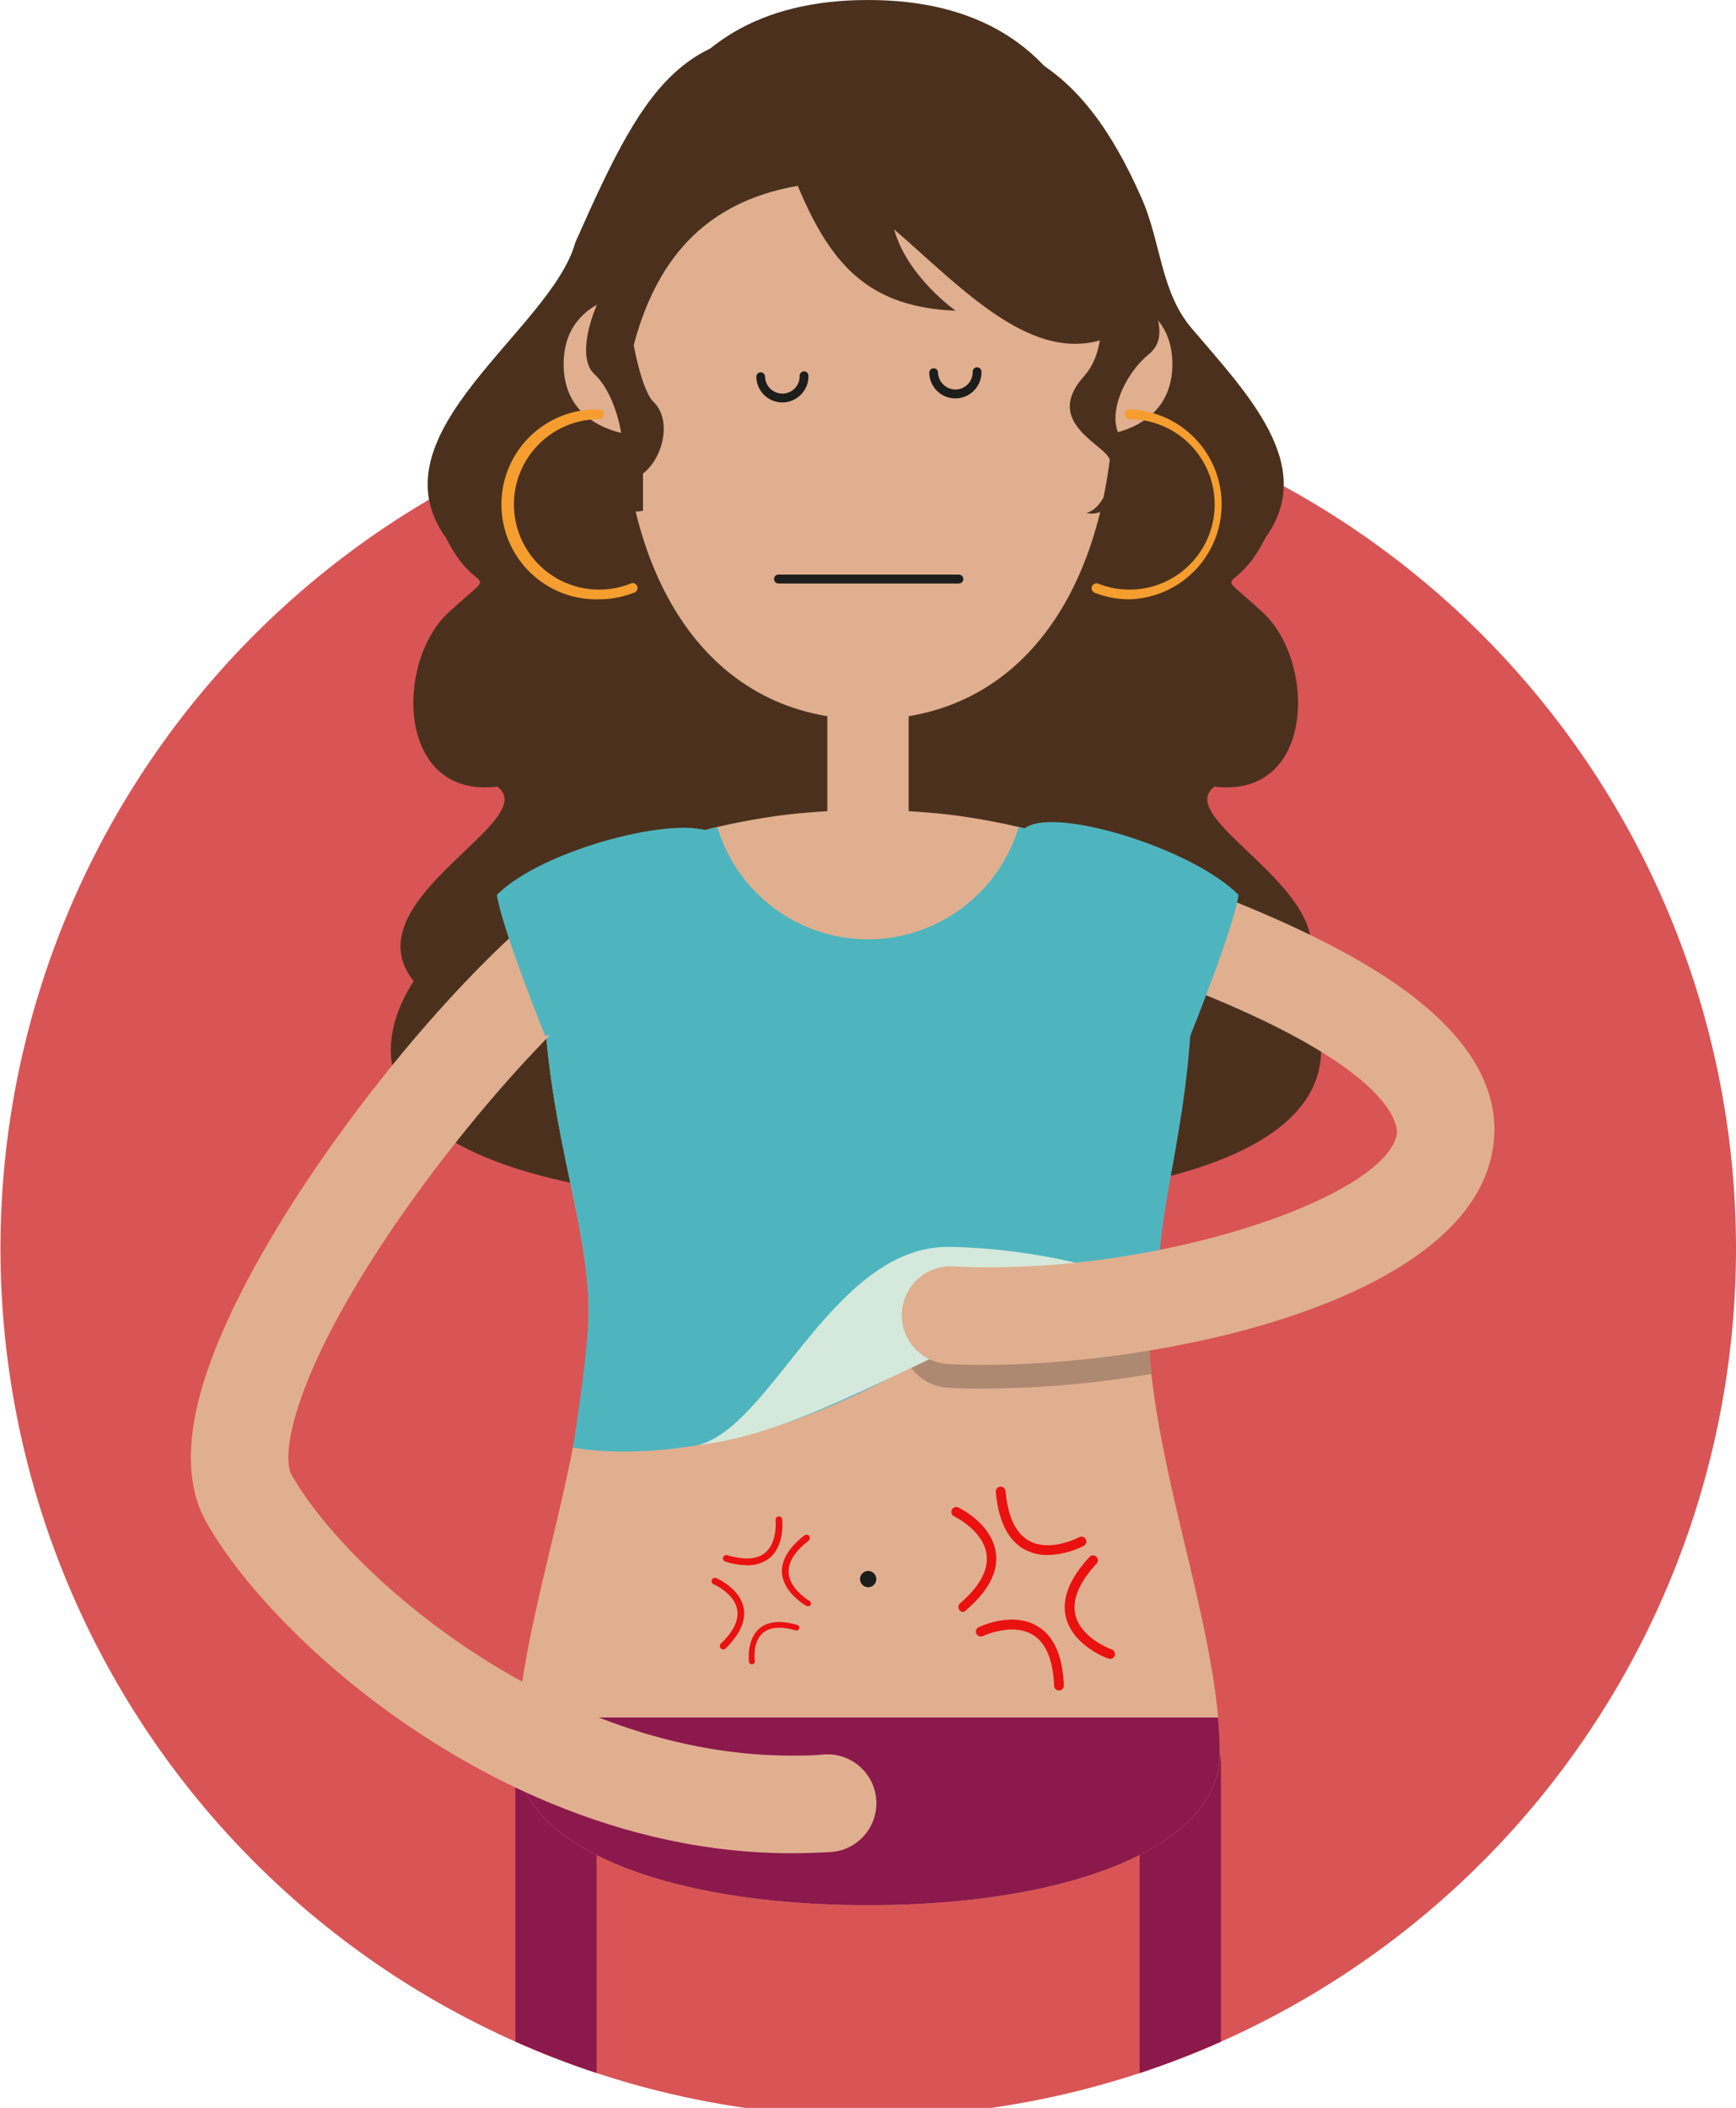
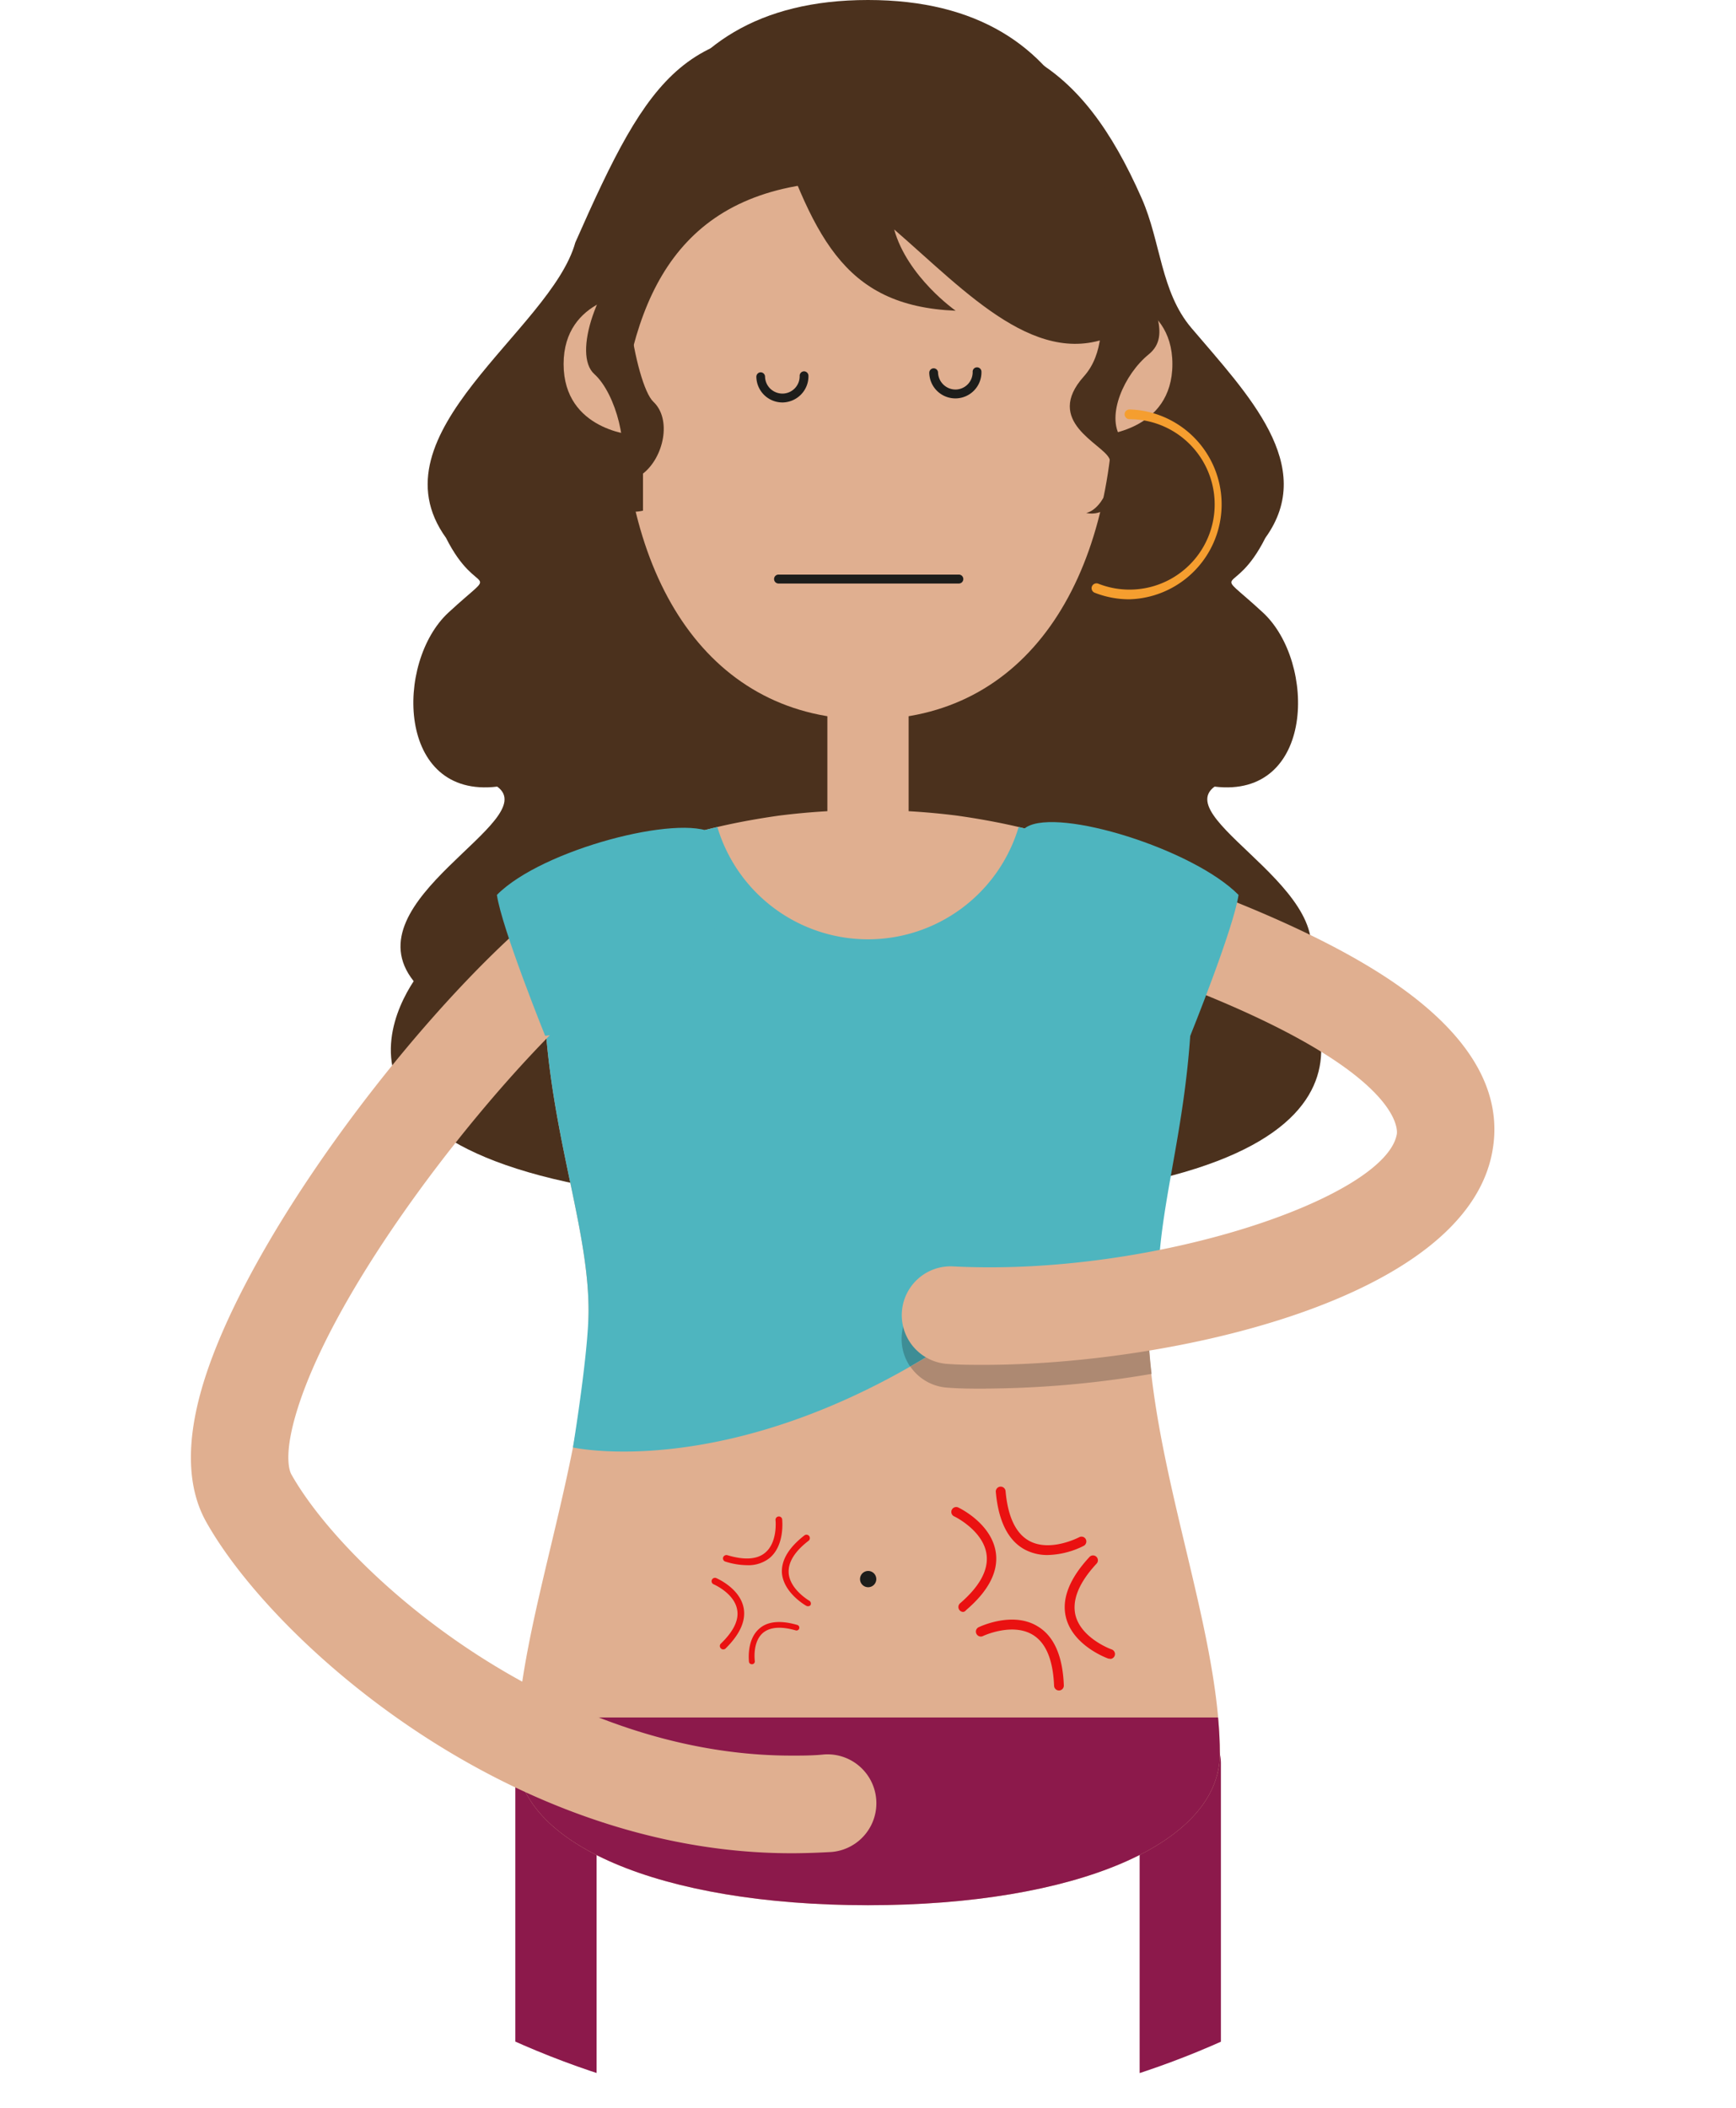
<svg xmlns="http://www.w3.org/2000/svg" id="Camada_1" data-name="Camada 1" viewBox="0 0 213.64 259.26">
  <defs>
    <style>.cls-1{fill:#d95455;}.cls-2{clip-path:url(#clip-path);}.cls-3{fill:#8c194b;}.cls-4{fill:#ea1111;}.cls-5{fill:#4b311d;}.cls-6{fill:#e0af90;}.cls-7{fill:#1d1d1b;}.cls-8{fill:#4eb5bf;}.cls-9{fill:#ac4658;}.cls-10{fill:#ad8972;}.cls-11{fill:#3e8d95;}.cls-12{fill:#d4e9dc;}.cls-13{fill:#f59e2f;}</style>
    <clipPath id="clip-path">
      <path class="cls-1" d="M213.64,153.58A106.79,106.79,0,1,1,168,66a106.82,106.82,0,0,1,45.64,87.57" />
    </clipPath>
  </defs>
-   <path class="cls-1" d="M213.64,153.58A106.79,106.79,0,1,1,168,66a106.82,106.82,0,0,1,45.64,87.57" />
  <g class="cls-2">
    <g id="calça">
      <path class="cls-3" d="M68.42,413.26a5,5,0,0,0,5-5V216.87a5,5,0,1,0-10,0v191.4a5,5,0,0,0,5,5" />
      <path class="cls-3" d="M145.25,413.26a5,5,0,0,0,5-5V216.87a5,5,0,0,0-10,0v191.4a5,5,0,0,0,5,5" />
    </g>
    <path class="cls-4" d="M131.48,207.12a.6.6,0,0,1-.59-.48c-.63-3.12-1.84-5.06-3.59-5.77-2.73-1.1-6,1.12-6,1.14a.59.59,0,0,1-.83-.15.61.61,0,0,1,.15-.84c.15-.11,3.83-2.61,7.16-1.26,2.16.86,3.61,3.1,4.33,6.64a.6.6,0,0,1-.47.71Z" />
    <path class="cls-4" d="M92.72,204.69a.41.41,0,0,1-.4-.32c0-.13-.69-3.11,1-4.9,1.1-1.16,2.9-1.52,5.35-1.07a.41.41,0,0,1,.33.48.42.42,0,0,1-.48.33c-2.16-.39-3.7-.11-4.6.83-1.41,1.46-.82,4.12-.82,4.14a.43.43,0,0,1-.31.5Z" />
  </g>
  <path class="cls-5" d="M159.74,120.68c7.93-10-16-19.73-10.27-23.93,12.36,1.5,12.55-15.31,5.95-21.41s-3.6-1.4.3-9.18c6.43-8.9-2.18-17.68-9.1-25.82-3.79-4.46-3.75-10.58-6.11-15.93-7.49-17-16.74-22.22-35.2-20.09C84.48,1.92,80,9,70.8,29.83c-3,10.8-25.21,23.44-15.91,36.33,3.91,7.78,6.91,3.08.3,9.18s-6.4,22.91,6,21.41c5.75,4.2-18.2,14-10.28,23.93-4.38,6.67-12.38,27.69,54.44,27.69s58.81-21,54.43-27.69" />
  <path class="cls-6" d="M106.82,108.27a5,5,0,0,0,5-5V85a5,5,0,0,0-10,0v18.29a5,5,0,0,0,5,5" />
  <path class="cls-6" d="M72.43,161.19c0-11.17-5.53-23.69-5.53-41.08,0-9.53,8.5-16.89,28.95-19.79a87.55,87.55,0,0,1,21.94,0c20.45,2.9,28.94,10.26,28.94,19.79,0,17.39-5.52,29.91-5.52,41.08,0,18.32,8.91,38.69,8.91,54.52,0,11.11-17.81,18.62-43.3,18.62s-43.3-7.51-43.3-18.62c0-15.83,8.91-36.2,8.91-54.52" />
  <path class="cls-6" d="M135.55,53.52s8.73-.5,8.73-8.74-8.73-8.72-8.73-8.72Z" />
  <path class="cls-6" d="M78.09,53.52s-8.73-.5-8.73-8.74,8.73-8.72,8.73-8.72Z" />
  <path class="cls-6" d="M76.51,47.49c0,24.23,11,41,30.31,41s30.31-16.81,30.31-41S133.94,1.71,106.82,1.71,76.51,23.25,76.51,47.49" />
  <path class="cls-5" d="M106.82,22.31C85.7,21.7,78.69,33.51,76.53,50c0-.85.06-1.7,0-2.54C74.28,22.79,79.7,0,106.82,0s32.4,22.79,30.31,47.49c-.08.84,0,1.69,0,2.54C135,33.51,127,22.89,106.82,22.31" />
  <path class="cls-7" d="M117.57,49a3.21,3.21,0,0,1-3.21-3.14.55.55,0,0,1,.53-.56h0a.54.54,0,0,1,.55.53,2.16,2.16,0,0,0,2.18,2.08,2.13,2.13,0,0,0,2.08-2.18.53.53,0,0,1,.53-.55h0a.54.54,0,0,1,.55.53A3.21,3.21,0,0,1,117.65,49Z" />
  <path class="cls-7" d="M96.3,49.5a3.21,3.21,0,0,1-3.22-3.15.55.55,0,0,1,.53-.56h0a.55.55,0,0,1,.54.54,2.12,2.12,0,0,0,.66,1.49,2.18,2.18,0,0,0,1.52.59,2.13,2.13,0,0,0,2.08-2.18.55.55,0,0,1,.53-.56h0a.55.55,0,0,1,.55.53,3.2,3.2,0,0,1-.89,2.3,3.24,3.24,0,0,1-2.26,1Z" />
  <path class="cls-5" d="M140.22,31.48c1.28,5.84,4.13,9.68,1.14,12.11s-5.27,7.54-3.42,10.25,0,10.11-4.27,9.26c2.28-.57,3.7-4.85,2.85-6.7s-8.12-4.55-3.13-10.11-1.29-16.23,6.83-14.81" />
  <path class="cls-5" d="M79.13,58.25c2.56-2,3.56-6.69,1.28-8.83S75.57,31.48,78.7,29.77c-5.27,5-8.26,13.82-5.56,16.24s4.42,9.4,2.85,11.67-.71,6,3.14,5.13" />
  <path class="cls-7" d="M107.84,194.22a1,1,0,1,1-1-1,1,1,0,0,1,1,1" />
  <path class="cls-8" d="M125.36,101.72a19.35,19.35,0,0,1-37.08,0c-15,3.51-21.38,10.13-21.38,18.39,0,17.39,5.53,29.91,5.53,41.08,0,4.08-1.24,12.63-1.92,16.84,0,0,24.16,5.44,55.3-19.37,4.86-3.87,10-2.59,13.32-1.31,2.07.8,3.38,1.61,3.38,1.12,0-11.17,4.22-21,4.22-38.36,0-8.26-6.38-14.88-21.37-18.39" />
  <path class="cls-9" d="M141.21,161.12c0-.94,0-1.88.12-2.84h0c-.07,1-.12,1.9-.12,2.84m0,.07h0v0m0,.06v0m0,.06v0m.48,7.68a69,69,0,0,1-.48-7.68,71.64,71.64,0,0,0,.48,7.68h0" />
  <path class="cls-10" d="M121.28,170.8c-1.57,0-3.11,0-4.6-.12a6,6,0,0,1-4.65-2.6,110.31,110.31,0,0,0,13.75-9.39A114.62,114.62,0,0,0,139,157.28l.16.07c.88.34,1.63.69,2.2.93-.07,1-.12,1.9-.12,2.84h0v.13h0v.05h0a69,69,0,0,0,.48,7.68,124.2,124.2,0,0,1-20.41,1.81" />
  <path class="cls-11" d="M141.33,158.28h0c-.57-.24-1.32-.59-2.2-.93l-.16-.07c.83-.13,1.66-.28,2.49-.43-.05.48-.09,1-.13,1.43M112,168.07a6,6,0,0,1,5-9.38h.31c1.32.06,2.68.1,4.06.1s2.93,0,4.43-.11A109.09,109.09,0,0,1,112,168.07" />
-   <path class="cls-12" d="M85.84,177.75c9.19-2.18,16.72-24.69,31.15-24.39a74.69,74.69,0,0,1,25.52,5.11c-20.1.89-38.92,17.27-56.67,19.28" />
  <path class="cls-3" d="M149.9,211.24c.14,1.52.22,3,.22,4.47,0,11.11-17.81,18.62-43.3,18.62s-43.3-7.51-43.3-18.62c0-1.45.08-3,.22-4.47Z" />
  <path class="cls-6" d="M121.09,167.87c-1.53,0-3,0-4.41-.11a6,6,0,0,1,.61-12c24.75,1.28,53.23-8.47,54.61-16.27.07-.41,1.29-10.22-42.24-23.7a6,6,0,0,1,3.55-11.47c17.67,5.47,30.81,11.21,39,17,8.87,6.28,12.73,13.08,11.46,20.22C180.47,159.89,143.94,167.87,121.09,167.87Z" />
  <path class="cls-8" d="M146.48,127.4s5.34-13.22,5.94-17.33c-5.55-5.62-22.08-10.75-26.08-8.35s-3.16,23.16,20.14,25.68" />
  <path class="cls-6" d="M97.39,227.94c-34.64,0-63.74-26-72-40.73-2.32-4.12-2.51-9.63-.57-16.39,6.12-21.31,33.91-55.7,48.85-63.84a6,6,0,0,1,5.75,10.54c-11.11,6-37.57,37.51-43.06,56.61-1.47,5.11-.68,6.89-.51,7.2,6.84,12.15,32.23,34.6,61.56,34.6,1.34,0,2.67,0,4-.14a6,6,0,1,1,.85,12C100.62,227.88,99,227.94,97.39,227.94Z" />
  <path class="cls-8" d="M67.09,127.4s-5.34-13.22-5.94-17.33c5.55-5.62,22.6-10,26.6-7.57s2.64,22.38-20.66,24.9" />
  <path class="cls-5" d="M94.61,13.22c5.4,15.61,8.93,24.41,23,25,0,0-5.94-4.15-7.57-10,9,7.8,17.85,17.6,27.53,12.8,0,0-9.12-36.21-42.93-27.81" />
-   <path class="cls-13" d="M73.73,73.71a11.68,11.68,0,1,1,0-23.35.6.6,0,1,1,0,1.2,10.48,10.48,0,1,0,3.84,20.23A.6.6,0,1,1,78,72.9,11.54,11.54,0,0,1,73.73,73.71Z" />
  <path class="cls-13" d="M139,73.71a11.63,11.63,0,0,1-4.29-.81.6.6,0,0,1-.33-.78.61.61,0,0,1,.78-.33A10.48,10.48,0,1,0,139,51.56a.6.6,0,1,1,0-1.2,11.68,11.68,0,0,1,0,23.35Z" />
  <path class="cls-4" d="M118.55,198.26a.6.6,0,0,1-.46-.21.61.61,0,0,1,.06-.85c2.41-2.08,3.51-4.09,3.26-6-.38-2.93-3.92-4.68-4-4.7a.6.6,0,0,1,.53-1.08c.17.08,4.15,2,4.62,5.61.3,2.3-.93,4.67-3.66,7A.58.58,0,0,1,118.55,198.26Z" />
  <path class="cls-4" d="M128.94,191.26a5.9,5.9,0,0,1-2.82-.67c-2.05-1.1-3.25-3.49-3.57-7.09a.6.6,0,0,1,.55-.65.61.61,0,0,1,.65.55c.28,3.17,1.27,5.23,2.93,6.13,2.59,1.4,6.09-.44,6.13-.46a.6.6,0,0,1,.81.24.61.61,0,0,1-.25.82A10.38,10.38,0,0,1,128.94,191.26Z" />
  <path class="cls-4" d="M136.6,204a.48.48,0,0,1-.2,0c-.18-.06-4.35-1.58-5.22-5.07-.55-2.25.41-4.74,2.86-7.39a.6.6,0,1,1,.88.81c-2.16,2.34-3,4.46-2.57,6.3.71,2.87,4.41,4.21,4.45,4.22a.6.6,0,0,1-.2,1.17Z" />
  <path class="cls-4" d="M130.32,207.92a.6.6,0,0,1-.6-.58c-.13-3.18-1-5.29-2.63-6.27-2.53-1.53-6.1.14-6.13.16a.6.6,0,0,1-.8-.29.59.59,0,0,1,.28-.8c.17-.08,4.2-2,7.27-.1,2,1.2,3.07,3.64,3.21,7.25a.6.6,0,0,1-.58.63Z" />
  <path class="cls-4" d="M92.52,204.69a.35.35,0,0,1-.35-.3c0-.11-.32-2.71,1.28-4.08,1-.89,2.59-1.05,4.63-.46a.35.35,0,1,1-.19.67c-1.8-.51-3.14-.4-4,.32-1.32,1.13-1,3.43-1,3.46a.35.35,0,0,1-.3.39Z" />
  <path class="cls-4" d="M91.92,192.51a9.09,9.09,0,0,1-2.65-.44.41.41,0,0,1-.28-.51.43.43,0,0,1,.52-.28c2.1.63,3.67.53,4.66-.31,1.56-1.3,1.27-4,1.27-4a.41.41,0,0,1,.36-.45.41.41,0,0,1,.46.36c0,.13.34,3.17-1.55,4.75A4.2,4.2,0,0,1,91.92,192.51Z" />
  <path class="cls-4" d="M99.43,197.56a.46.46,0,0,1-.2-.05c-.11-.06-2.77-1.58-3-4-.11-1.6.83-3.17,2.8-4.69a.42.42,0,0,1,.51.66c-1.74,1.33-2.57,2.67-2.48,4,.14,2,2.5,3.38,2.52,3.39a.41.41,0,0,1,.16.56A.39.39,0,0,1,99.43,197.56Z" />
  <path class="cls-4" d="M89,202.87a.37.37,0,0,1-.29-.13.4.4,0,0,1,0-.58c1.57-1.52,2.26-2.93,2-4.21-.37-2-2.86-3.08-2.89-3.09a.41.41,0,1,1,.33-.76c.11.05,2.92,1.26,3.37,3.69.29,1.57-.47,3.24-2.26,5A.44.44,0,0,1,89,202.87Z" />
  <path class="cls-7" d="M118,71.77H95.81a.55.55,0,0,1,0-1.1H118a.55.55,0,0,1,0,1.1Z" />
</svg>